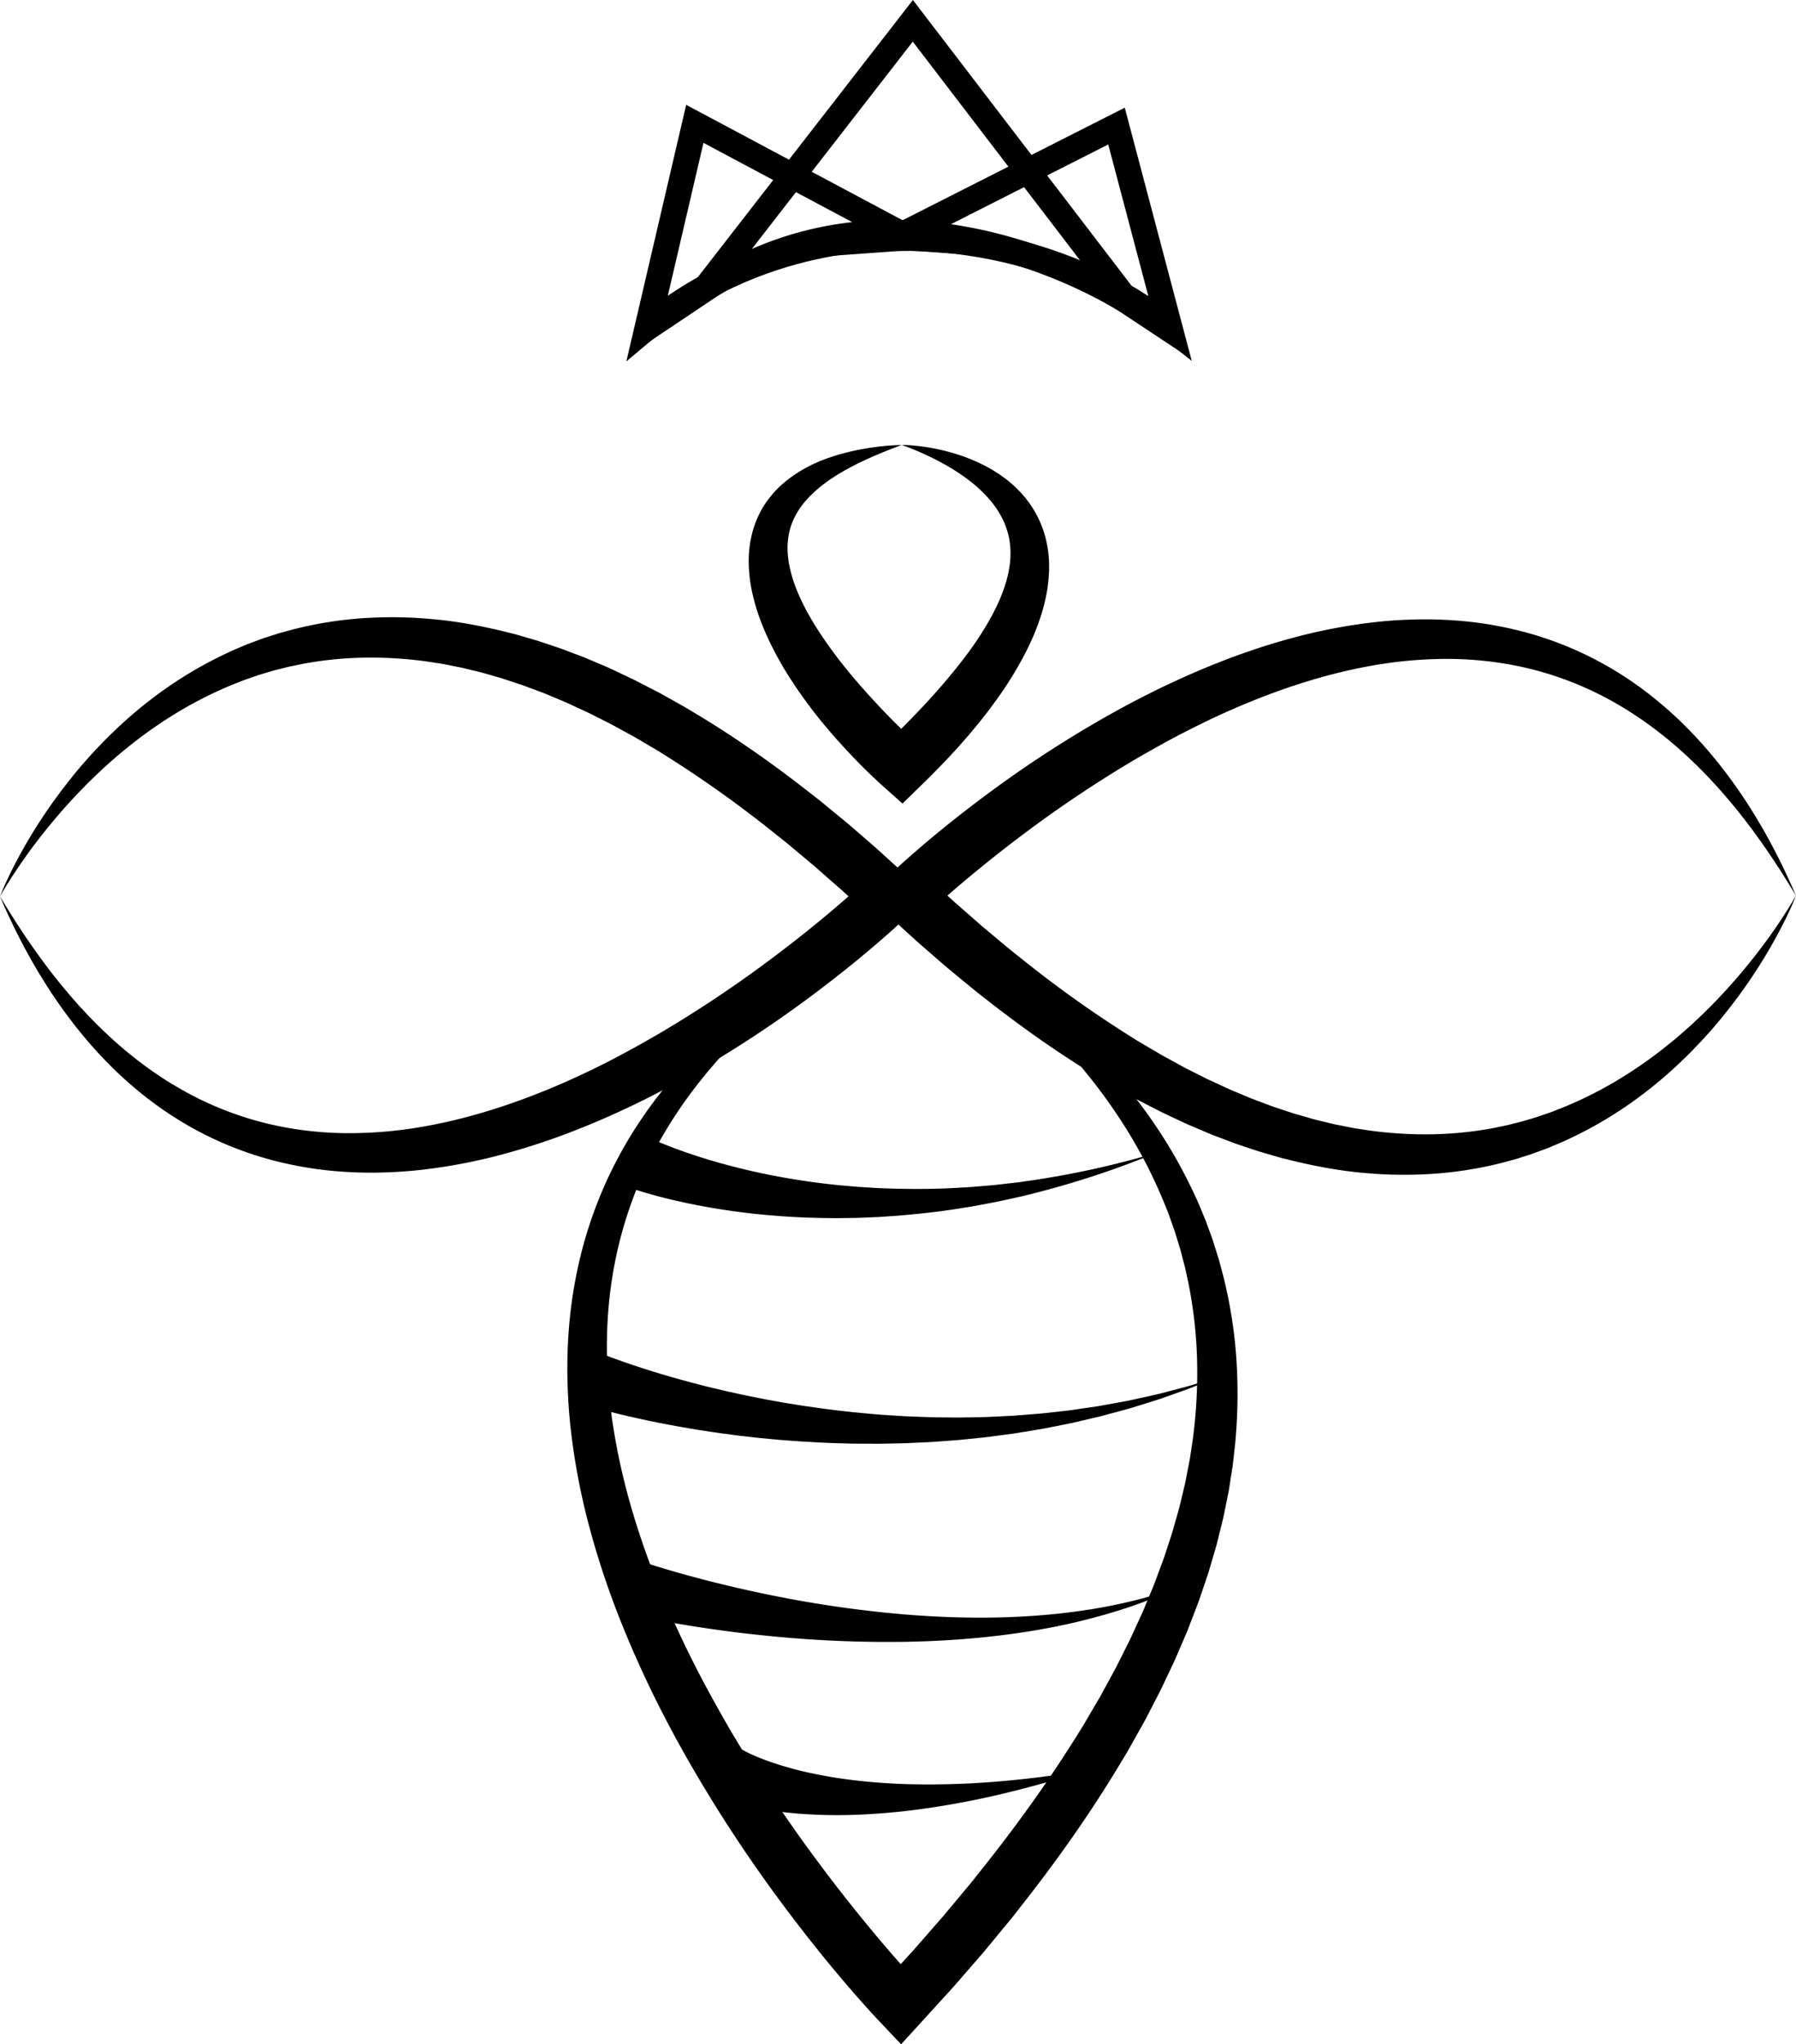
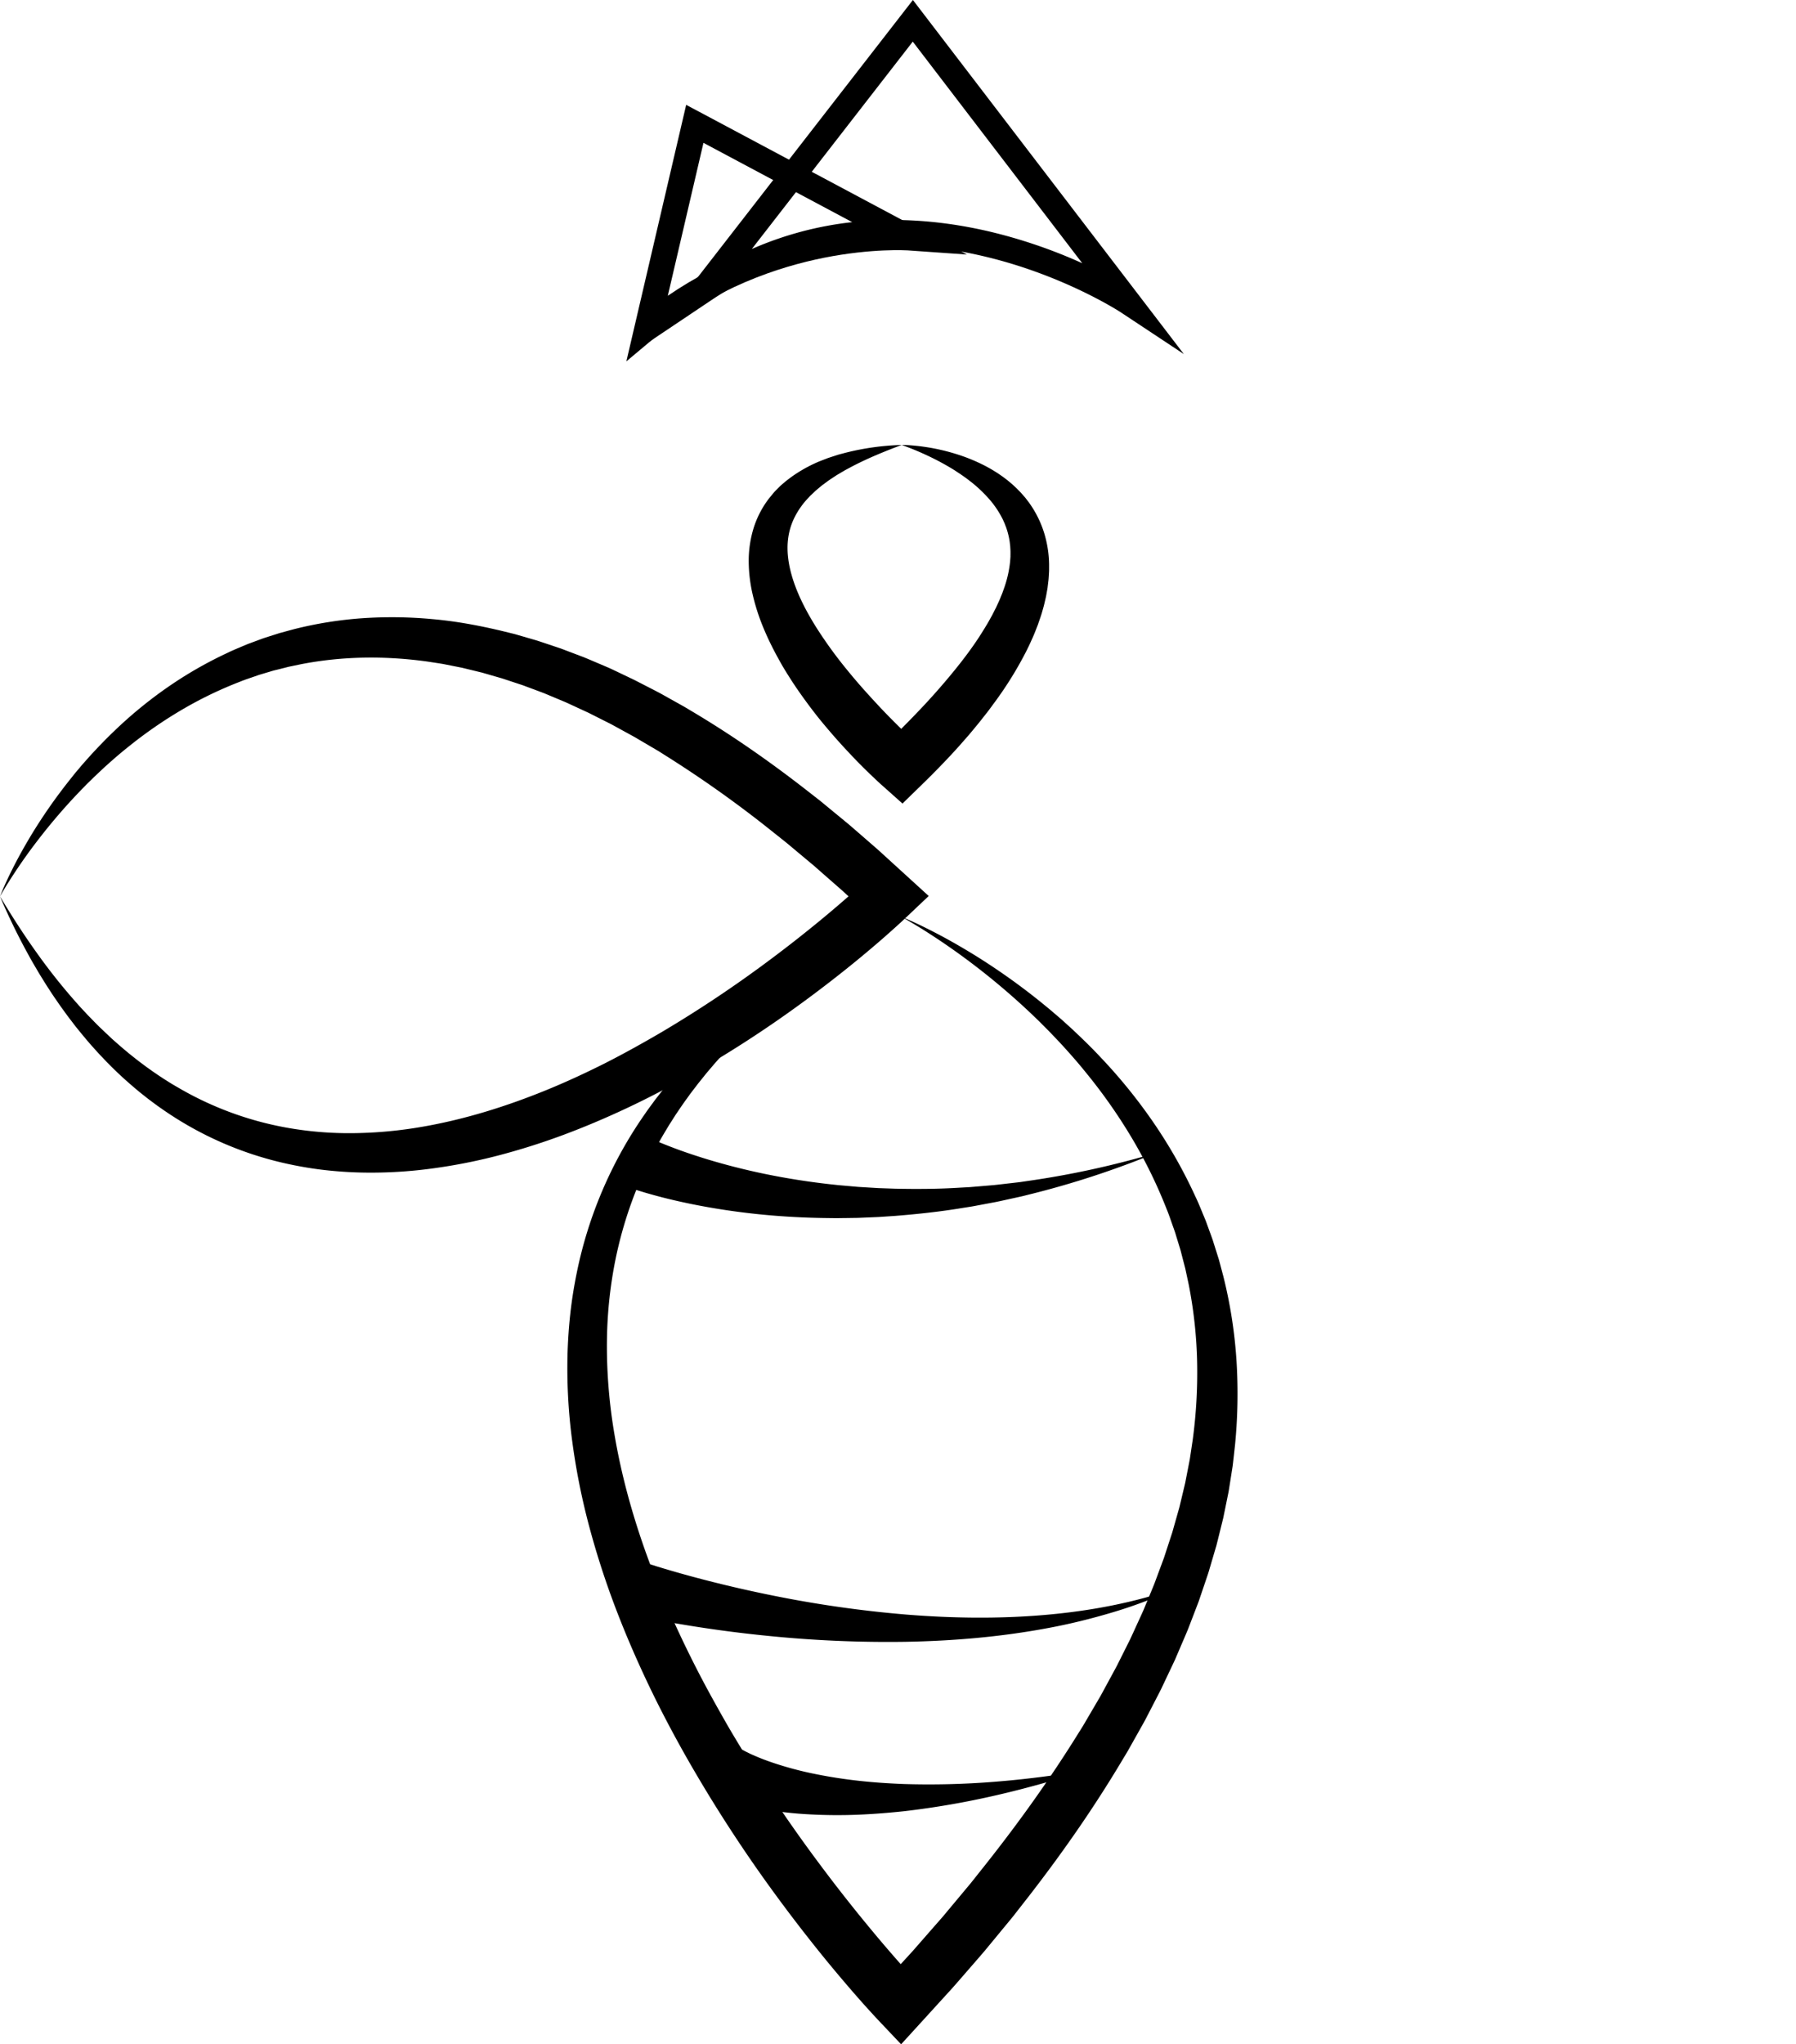
<svg xmlns="http://www.w3.org/2000/svg" viewBox="0 0 2050.14 2332.56">
  <g id="Layer_2" data-name="Layer 2">
    <g id="Layer_1-2" data-name="Layer 1">
      <path d="M1028.17,1045.74c14.43,5.87,28.44,12.77,42.27,20s27.37,15.08,40.73,23.23a747,747,0,0,1,76.79,54.32l9.14,7.47c3,2.51,6,5.1,9,7.65l4.49,3.85c1.51,1.27,2.94,2.63,4.41,3.94l8.76,7.94c11.51,10.8,22.86,21.8,33.65,33.39a605.33,605.33,0,0,1,59.83,74.11,564.61,564.61,0,0,1,47.25,83.5c3.51,7.23,6.43,14.73,9.53,22.15l2.3,5.58c.72,1.88,1.39,3.78,2.08,5.67l4.14,11.35c.68,1.9,1.4,3.78,2,5.7l1.82,5.76,3.64,11.54c.59,1.93,1.27,3.83,1.76,5.79l1.56,5.85,3.11,11.71a537.93,537.93,0,0,1,15,95.73,601.58,601.58,0,0,1-1.65,96.89c-.9,8-1.75,16.06-2.73,24.07l-3.76,23.9c-.34,2-.59,4-1,6l-1.2,5.92-2.41,11.84-2.43,11.84-2.9,11.71-2.9,11.71-1.47,5.85c-.46,2-1.1,3.87-1.64,5.8l-6.81,23.12c-1.07,3.88-2.42,7.65-3.69,11.45l-3.86,11.39-3.86,11.4c-.61,1.91-1.35,3.77-2.06,5.64l-2.15,5.6-8.62,22.43c-3,7.4-6.26,14.71-9.38,22.07l-4.72,11c-.76,1.85-1.62,3.65-2.47,5.45l-2.56,5.41-10.25,21.64c-1.66,3.64-3.53,7.15-5.35,10.69l-5.48,10.62-5.49,10.62c-1.84,3.53-3.61,7.11-5.6,10.55l-11.69,20.8-5.85,10.4c-2,3.44-4.09,6.81-6.13,10.21-32.52,54.62-68.85,106.64-107.6,156.53l-14.59,18.67c-1.22,1.55-2.42,3.13-3.66,4.65l-3.77,4.57-7.53,9.12-15.05,18.26-3.77,4.56c-1.25,1.53-2.51,3-3.81,4.52l-7.74,8.93-15.5,17.84c-5.18,5.93-10.3,11.93-15.66,17.69l-31.81,34.89-22.21,24.35-22.72-24-4.35-4.59-4.11-4.44-8.08-8.86q-8-8.89-15.78-17.86-15.6-18-30.61-36.29-30-36.74-58-75a1621.56,1621.56,0,0,1-103-159.24c-15.56-27.59-30.27-55.72-43.83-84.45s-26.09-58-37.29-87.86a953.35,953.35,0,0,1-29.07-91.29,771.93,771.93,0,0,1-18.61-94.41,628.93,628.93,0,0,1-5.4-96.47c.38-16.14,1.42-32.29,3.17-48.36s4.33-32.07,7.59-47.92a484.29,484.29,0,0,1,75.09-176.82l3.41-4.94,1.7-2.47,1.77-2.42,7.09-9.67,7.34-9.45,1.84-2.36,1.9-2.31,3.8-4.61c10.19-12.26,20.79-24.12,32-35.35l4.17-4.24,4.27-4.13c2.86-2.74,5.67-5.53,8.57-8.23,5.84-5.34,11.62-10.73,17.64-15.84s12-10.21,18.13-15.2c3.06-2.48,6.21-4.86,9.3-7.29s6.2-4.84,9.39-7.15l9.48-7c3.19-2.3,6.42-4.53,9.63-6.79,6.37-4.58,13-8.83,19.49-13.18,3.26-2.17,6.62-4.2,9.92-6.3l5-3.13c1.64-1.06,3.31-2.09,5-3.08,6.74-4,13.37-8.13,20.21-11.91a909.19,909.19,0,0,1,83.54-42m0,0c-26.87,15.68-53.18,32.15-78.52,49.89a814.13,814.13,0,0,0-72.82,56.89c-2.92,2.49-5.74,5.09-8.57,7.68s-5.68,5.15-8.46,7.79c-5.5,5.33-11.11,10.53-16.44,16s-10.64,11-15.88,16.5c-2.59,2.8-5.1,5.67-7.65,8.5l-3.8,4.26-3.7,4.35c-2.44,2.92-5,5.76-7.33,8.73l-7.15,8.87c-2.37,3-4.62,6-6.93,9-1.14,1.51-2.31,3-3.43,4.53l-3.31,4.61c-4.49,6.09-8.68,12.39-12.93,18.63l-6.09,9.54-1.52,2.38-1.45,2.43-2.91,4.84a464.37,464.37,0,0,0-60.62,167.7q-3.45,22.06-4.88,44.39c-.95,14.87-1.23,29.78-.92,44.69a602.42,602.42,0,0,0,8.57,89.17c10,59.09,27.8,117,50.46,173,11.34,28,24,55.6,37.52,82.75q10.17,20.37,21.11,40.37T833,1973a1690.94,1690.94,0,0,0,101.29,152.23q27.32,36.74,56.46,72.07,14.53,17.66,29.53,34.86,7.5,8.6,15.1,17l7.62,8.34,3.81,4.1,3.66,3.87-44.93.38,31.08-33.94c5.24-5.61,10.22-11.43,15.27-17.19l15.13-17.3,7.58-8.63c1.28-1.43,2.51-2.9,3.73-4.37L1082,2180l14.72-17.62,7.35-8.81,3.68-4.4c1.22-1.48,2.38-3,3.58-4.48l14.26-17.95c37.93-47.92,73.47-97.59,105.5-149.23,2-3.22,4.08-6.41,6-9.66l5.75-9.82,11.51-19.64c2-3.24,3.72-6.6,5.54-9.92l5.43-10,5.43-10c1.81-3.33,3.66-6.64,5.3-10l10.15-20.28,2.54-5.07c.85-1.69,1.71-3.37,2.47-5.1l4.71-10.29c3.12-6.87,6.35-13.7,9.39-20.6l8.64-20.88,2.16-5.23c.72-1.74,1.46-3.47,2.09-5.24l3.92-10.58,3.93-10.57c1.3-3.53,2.68-7,3.78-10.62l7-21.42c.56-1.79,1.22-3.55,1.7-5.36l1.52-5.41,3.07-10.82,3.07-10.82,2.62-10.92,2.6-10.92,1.31-5.46c.44-1.82.73-3.67,1.1-5.5l4.28-22c1.17-7.37,2.22-14.76,3.34-22.15a575.26,575.26,0,0,0,5.08-89.22,512.37,512.37,0,0,0-9.71-88.83l-2.35-11-1.18-5.48c-.36-1.83-.92-3.62-1.36-5.43l-2.82-10.86-1.4-5.43c-.5-1.81-1.08-3.58-1.62-5.38l-3.29-10.74c-.55-1.79-1.08-3.59-1.66-5.37l-1.87-5.3c-2.55-7-4.83-14.21-7.75-21.13a553.65,553.65,0,0,0-39.84-81.12,613.18,613.18,0,0,0-52.44-74.54c-9.56-11.91-19.75-23.32-30.14-34.58-5.31-5.52-10.52-11.15-16-16.54-2.71-2.71-5.39-5.46-8.14-8.14l-8.32-8q-16.77-15.83-34.46-30.74t-36.27-28.81q-18.56-13.9-38-26.73c-6.48-4.25-13-8.46-19.64-12.49s-13.3-8-20.14-11.73" />
      <path d="M1029.23,507.71c5.26,0,10.52.37,15.78.88s10.5,1.26,15.75,2.11a235.33,235.33,0,0,1,31.19,7.5,202.41,202.41,0,0,1,30.38,12.23,162.67,162.67,0,0,1,14.59,8.28c2.41,1.47,4.73,3.12,7.07,4.75,1.18.79,2.29,1.71,3.44,2.56s2.3,1.71,3.41,2.64c2.21,1.87,4.49,3.66,6.59,5.7l3.21,3,3.09,3.18c2.1,2.08,4,4.39,6,6.64,1,1.13,1.85,2.36,2.78,3.54s1.87,2.37,2.71,3.62a120.3,120.3,0,0,1,16.4,32.87,128.68,128.68,0,0,1,5.92,36.43l0,4.56c0,1.53,0,3.07-.09,4.56-.19,3-.32,6-.6,9l-1.06,8.93c-.49,2.92-1,5.84-1.55,8.76-.24,1.48-.6,2.89-.93,4.32l-1,4.29c-.63,2.9-1.45,5.67-2.25,8.47-1.54,5.65-3.53,11-5.39,16.49-2.1,5.29-4.08,10.71-6.48,15.81-1.17,2.58-2.3,5.19-3.51,7.74l-3.73,7.55a418.49,418.49,0,0,1-34.87,56.29l-4.84,6.57c-1.62,2.2-3.23,4.4-4.91,6.51-3.37,4.24-6.67,8.56-10.1,12.73s-6.86,8.33-10.35,12.45l-10.63,12.12c-14.33,16-29.26,31.25-44.52,46.07l-20.55,20-21.3-19-3.38-3-3.12-2.85-6.08-5.72q-6-5.73-11.85-11.55c-7.8-7.76-15.34-15.74-22.77-23.85S947.06,834.45,940,826s-13.82-17.25-20.37-26.22-12.92-18.13-18.89-27.64c-3-4.75-6-9.53-8.77-14.43L889.88,754l-2.06-3.73c-1.37-2.48-2.73-5-4-7.5a322.11,322.11,0,0,1-14.39-31.34A238.42,238.42,0,0,1,859,677.61a171.17,171.17,0,0,1-4.34-36.41,127.27,127.27,0,0,1,5.27-37.6,109.38,109.38,0,0,1,17.22-34c2-2.44,3.92-4.89,5.92-7.25s4.25-4.48,6.39-6.67,4.54-4,6.8-6l.85-.74.9-.68,1.78-1.36,3.56-2.69A164.76,164.76,0,0,1,933.5,527.2c2.6-1.11,5.25-2.07,7.85-3.1l3.91-1.51,4-1.31,7.9-2.56,8-2.11a293.42,293.42,0,0,1,64.12-8.9m0,0c-20.05,7.52-39.64,15.53-57.88,25.18l-6.79,3.65L958,540.43l-3.27,1.93-3.14,2.09c-2.09,1.41-4.21,2.74-6.23,4.19s-4,3-6,4.42l-1.48,1.1-1.4,1.18-2.79,2.35L930.94,560l-2.6,2.47-2.58,2.46c-.42.41-.87.8-1.27,1.23l-1.18,1.3a91.81,91.81,0,0,0-15.78,21.79,75.42,75.42,0,0,0-7.7,24c-2.4,16.51.51,34,6.46,51.33s14.94,34.45,25.31,51a490.62,490.62,0,0,0,34.86,48.19c6.34,7.78,12.84,15.49,19.56,23s13.55,15,20.55,22.38,14.13,14.58,21.36,21.68c3.61,3.55,7.26,7.07,10.92,10.51l5.51,5.12,5.25,4.78-41.85,1c14.51-14,28.74-28.19,42.5-42.68s26.87-29.39,39.27-44.63,24-30.92,33.85-47.18l3.71-6.08c1.2-2,2.3-4.1,3.46-6.15l1.72-3.09c.58-1,1.06-2.07,1.6-3.11l3.19-6.22c1.88-4.18,4-8.36,5.55-12.59l1.31-3.16c.46-1.06.76-2.12,1.16-3.18l1.13-3.18c.37-1.06.79-2.12,1.07-3.18a127.38,127.38,0,0,0,5.59-25.54c.18-1.08.21-2.12.29-3.18l.23-3.18c.12-1.07,0-2.11.07-3.16l0-3.17c0-2.09-.21-4.17-.29-6.29-.27-2-.44-4.15-.77-6.22a88.67,88.67,0,0,0-2.89-12.26c-.33-1-.62-2-1-3l-1.16-3-.57-1.51c-.2-.49-.44-1-.66-1.47l-1.34-3a107.78,107.78,0,0,0-14.78-22.4,156.92,156.92,0,0,0-20.54-19.78c-3.83-3-7.74-6-11.86-8.77-2-1.43-4.15-2.73-6.22-4.14s-4.22-2.71-6.4-4a295.61,295.61,0,0,0-27-14.24c-9.32-4.36-18.91-8.33-28.8-11.82" />
-       <path d="M2050.14,1021.9c-4.65,11.86-10.17,23.39-16,34.78s-12.11,22.53-18.67,33.53a605,605,0,0,1-43.92,63.33l-6.06,7.54c-2,2.51-4.14,5-6.21,7.43-4.1,5-8.5,9.73-12.78,14.59-8.78,9.5-17.74,18.89-27.19,27.82a493.68,493.68,0,0,1-60.53,49.58,460.8,460.8,0,0,1-68.46,39.29c-5.95,2.93-12.1,5.37-18.21,8l-4.58,1.92c-1.55.6-3.11,1.16-4.66,1.74l-9.34,3.46c-1.56.56-3.11,1.17-4.68,1.7l-4.74,1.53-9.49,3.05c-1.59.49-3.16,1.06-4.77,1.48l-4.81,1.3-9.64,2.61a442.52,442.52,0,0,1-78.88,12.71,495.67,495.67,0,0,1-79.9-1c-26.56-2.29-52.75-7.16-78.53-13.26l-9.65-2.36-4.83-1.19c-1.62-.38-3.18-.9-4.78-1.34l-19-5.54c-3.19-.88-6.3-2-9.43-3l-9.39-3.14-9.39-3.15c-1.58-.5-3.11-1.1-4.65-1.69l-4.61-1.75-18.47-7c-6.1-2.48-12.12-5.11-18.18-7.66l-9.08-3.86c-3-1.27-6-2.74-8.94-4.11l-17.81-8.39c-3-1.36-5.88-2.88-8.79-4.38l-8.74-4.48-8.74-4.49c-2.9-1.51-5.85-3-8.68-4.59l-17.11-9.57-8.55-4.79c-2.83-1.63-5.6-3.35-8.4-5-44.91-26.62-87.65-56.39-128.61-88.14l-15.33-12c-1.27-1-2.56-2-3.81-3l-3.75-3.08-7.48-6.17-15-12.34c-2.48-2.07-5-4.07-7.45-6.21l-7.33-6.34-14.63-12.7c-4.87-4.25-9.79-8.44-14.51-12.83l-28.6-26.08L990,1022.34l24-22.72,3.82-3.62,3.66-3.39,7.3-6.64q7.31-6.57,14.67-13,14.74-12.79,29.8-25.11,30.15-24.6,61.54-47.53A1318.29,1318.29,0,0,1,1265.57,816c22.68-12.73,45.8-24.77,69.43-35.85s47.72-21.32,72.28-30.46A781.19,781.19,0,0,1,1482.44,726a633.09,633.09,0,0,1,77.78-15,515.92,515.92,0,0,1,79.52-4.13q20,.57,39.86,2.8c13.26,1.51,26.44,3.7,39.49,6.46a397.37,397.37,0,0,1,145.36,62.69l4,2.83,2,1.42,2,1.47,7.91,5.88c5.17,4.06,10.36,8.07,15.33,12.35,10,8.44,19.71,17.22,28.85,26.51l3.46,3.45,3.36,3.53c2.24,2.37,4.5,4.7,6.7,7.09,4.35,4.83,8.74,9.61,12.89,14.58s8.3,9.94,12.35,15c2,2.53,3.94,5.13,5.91,7.69s3.93,5.11,5.8,7.74l5.67,7.83c1.87,2.62,3.67,5.29,5.5,7.93,3.72,5.26,7.15,10.7,10.66,16.07,1.75,2.69,3.39,5.46,5.08,8.18s3.41,5.43,5,8.21c3.22,5.54,6.55,11,9.59,16.64a722.3,722.3,0,0,1,33.57,68.74m0,0c-13.1-21.82-26.79-43.18-41.5-63.72a672.58,672.58,0,0,0-47-59c-2.05-2.36-4.19-4.64-6.33-6.93s-4.23-4.59-6.41-6.83c-4.39-4.44-8.66-9-13.16-13.29s-9-8.59-13.55-12.82c-2.29-2.09-4.65-4.11-7-6.17l-3.49-3.06-3.57-3c-2.39-2-4.72-4-7.15-5.9l-7.26-5.76c-2.42-1.91-4.93-3.72-7.38-5.58-1.24-.92-2.45-1.86-3.7-2.76l-3.77-2.66c-5-3.61-10.13-7-15.22-10.39l-7.79-4.89L1854,808l-2-1.16-4-2.33a377.6,377.6,0,0,0-136.24-48.22c-11.92-1.8-23.92-3-36-3.75s-24.12-.86-36.19-.55a490.72,490.72,0,0,0-72.22,7.3c-47.87,8.34-94.81,23-140.28,41.5C1404.38,810,1382,820.36,1360,831.42q-16.55,8.33-32.79,17.26T1294.91,867a1384,1384,0,0,0-123.79,82.63q-29.89,22.27-58.64,46-14.38,11.82-28.37,24-7,6.11-13.84,12.29l-6.77,6.19-3.31,3.08-3.1,2.93-.38-44.93,27.65,25.33c4.57,4.28,9.31,8.33,14,12.45l14.09,12.33,7,6.18c2.33,2.08,4.76,4,7.14,6l14.35,12,7.17,6,3.58,3c1.2,1,2.44,1.94,3.65,2.92l14.61,11.62a1315.77,1315.77,0,0,0,121.3,86.05c2.62,1.64,5.21,3.33,7.85,4.93l8,4.68,16,9.39c2.63,1.62,5.35,3,8,4.53l8.09,4.43,8.1,4.43c2.7,1.48,5.38,3,8.14,4.33l16.46,8.29,4.11,2.07c1.37.7,2.74,1.4,4.14,2l8.34,3.85c5.57,2.55,11.11,5.19,16.71,7.68l16.92,7.06,4.24,1.77c1.41.59,2.81,1.19,4.25,1.7l8.57,3.22,8.57,3.22c2.85,1.06,5.7,2.19,8.6,3.09l17.35,5.73c1.45.46,2.88,1,4.35,1.4l4.38,1.25,8.76,2.52,8.76,2.53,8.84,2.15,8.84,2.15,4.43,1.07c1.47.37,3,.61,4.45.92l17.82,3.54c6,1,12,1.85,17.93,2.79,47.87,6.65,96.68,6.25,144.21-3l8.88-1.85,4.45-.92c1.48-.29,2.93-.73,4.41-1.08l8.81-2.23,4.41-1.11c1.46-.39,2.91-.86,4.36-1.28l8.72-2.61c1.46-.44,2.92-.86,4.37-1.32l4.3-1.49c5.73-2,11.55-3.84,17.18-6.17a451.79,451.79,0,0,0,66.09-31.89,501.34,501.34,0,0,0,61-42.19c9.76-7.7,19.12-15.93,28.37-24.31,4.53-4.29,9.16-8.5,13.59-12.92,2.23-2.19,4.49-4.35,6.7-6.58l6.56-6.72a667.93,667.93,0,0,0,49.15-57.26q11.52-15,22.17-30.79c3.53-5.25,7-10.54,10.39-15.93s6.68-10.8,9.79-16.35" />
      <path d="M0,1022.82C4.65,1011,10.17,999.43,16,988s12.1-22.53,18.67-33.54a605.9,605.9,0,0,1,43.92-63.32l6-7.55c2-2.5,4.15-5,6.22-7.42,4.1-5,8.5-9.73,12.78-14.59,8.78-9.5,17.74-18.89,27.18-27.82a493.61,493.61,0,0,1,60.54-49.58,460.8,460.8,0,0,1,68.46-39.29c5.94-2.93,12.1-5.37,18.2-8l4.59-1.92c1.55-.6,3.11-1.16,4.66-1.74l9.34-3.46c1.56-.56,3.11-1.17,4.68-1.7l4.74-1.53,9.49-3c1.59-.49,3.16-1.06,4.77-1.48l4.81-1.31,9.64-2.61a443.28,443.28,0,0,1,78.88-12.71,495.67,495.67,0,0,1,79.9,1c26.56,2.29,52.74,7.16,78.53,13.26l9.65,2.36,4.83,1.19c1.62.38,3.18.9,4.78,1.34l19.05,5.54c3.19.88,6.3,2,9.43,3l9.39,3.15,9.39,3.15c1.58.5,3.11,1.1,4.65,1.68l4.61,1.76,18.47,7c6.09,2.47,12.11,5.1,18.18,7.66l9.07,3.86c3,1.27,6,2.74,8.94,4.11L720.27,774c3,1.36,5.88,2.88,8.79,4.37l8.74,4.49,8.74,4.49c2.9,1.51,5.85,3,8.68,4.58l17.11,9.57,8.55,4.79c2.83,1.64,5.6,3.35,8.4,5,44.91,26.63,87.65,56.4,128.61,88.15l15.32,11.95c1.27,1,2.57,2,3.82,3l3.74,3.09,7.49,6.17,15,12.34c2.48,2.07,5,4.07,7.45,6.2l7.33,6.34,14.63,12.71c4.86,4.25,9.78,8.44,14.51,12.83l28.6,26.07,24.35,22.21-24,22.72-3.82,3.62-3.65,3.39-7.3,6.64q-7.3,6.57-14.67,13-14.76,12.81-29.8,25.12-30.15,24.6-61.54,47.53a1320.1,1320.1,0,0,1-130.79,84.36c-22.68,12.73-45.8,24.77-69.43,35.85s-47.72,21.32-72.28,30.46a781.19,781.19,0,0,1-75.16,23.68,633.09,633.09,0,0,1-77.78,15,515.92,515.92,0,0,1-79.52,4.12q-20-.55-39.87-2.8c-13.25-1.5-26.43-3.69-39.48-6.45a397.22,397.22,0,0,1-145.36-62.7l-4.05-2.83-2-1.41-2-1.47-7.92-5.88c-5.16-4.06-10.35-8.08-15.32-12.35-10-8.45-19.71-17.22-28.85-26.51l-3.46-3.45-3.37-3.53c-2.23-2.37-4.5-4.7-6.69-7.09-4.35-4.83-8.74-9.61-12.9-14.58s-8.3-9.94-12.34-15c-2-2.52-3.94-5.12-5.91-7.68s-3.93-5.12-5.8-7.74l-5.68-7.83c-1.86-2.62-3.66-5.29-5.5-7.94-3.71-5.25-7.14-10.69-10.65-16.07-1.75-2.69-3.39-5.45-5.09-8.17s-3.4-5.43-5-8.21c-3.22-5.55-6.55-11-9.59-16.64A723.47,723.47,0,0,1,0,1022.82m0,0c13.1,21.82,26.79,43.18,41.5,63.72a672.58,672.58,0,0,0,47,59c2,2.36,4.19,4.64,6.33,6.93s4.23,4.59,6.41,6.83c4.39,4.44,8.65,9,13.16,13.29s9,8.58,13.55,12.81c2.29,2.1,4.65,4.12,7,6.17l3.49,3.07,3.57,3c2.39,2,4.72,4,7.15,5.91l7.26,5.76c2.42,1.91,4.92,3.71,7.38,5.57,1.23.92,2.45,1.86,3.7,2.76l3.77,2.67c5,3.61,10.13,7,15.22,10.38l7.78,4.89,1.95,1.22,2,1.17,4,2.33a377.6,377.6,0,0,0,136.24,48.22q17.88,2.68,36,3.75t36.19.54a490.44,490.44,0,0,0,72.21-7.29c47.87-8.34,94.82-23,140.29-41.5,22.75-9.28,45.12-19.62,67.17-30.69Q706.71,1205,723,1196t32.26-18.34A1386.2,1386.2,0,0,0,879,1095.07q29.9-22.27,58.64-46Q952,1037.23,966,1025q7-6.09,13.83-12.28l6.77-6.19,3.32-3.09,3.09-2.92.39,44.93-27.65-25.34c-4.57-4.27-9.32-8.32-14-12.44l-14.09-12.34-7-6.18c-2.33-2.08-4.77-4-7.14-6l-14.35-12-7.17-6-3.59-3c-1.2-1-2.43-1.94-3.64-2.92l-14.61-11.62a1312.65,1312.65,0,0,0-121.31-86.05c-2.61-1.64-5.2-3.33-7.84-4.93l-8-4.69-15.95-9.38c-2.63-1.62-5.36-3-8.05-4.53l-8.1-4.43-8.09-4.44c-2.7-1.47-5.39-3-8.15-4.32l-16.45-8.29-4.12-2.07c-1.36-.7-2.73-1.4-4.13-2l-8.34-3.86c-5.57-2.54-11.11-5.18-16.71-7.67L628,793.87l-4.24-1.77c-1.41-.59-2.82-1.2-4.25-1.71L611,787.18,602.39,784c-2.86-1.06-5.7-2.2-8.6-3.09l-17.35-5.74c-1.45-.46-2.88-1-4.35-1.39l-4.38-1.25L559,770l-8.76-2.53-8.84-2.15-8.84-2.15-4.43-1.08c-1.47-.36-3-.6-4.45-.91l-17.82-3.54c-6-1-11.95-1.85-17.93-2.79-47.87-6.65-96.68-6.25-144.21,3l-8.88,1.85-4.45.92c-1.49.29-2.94.73-4.41,1.08l-8.81,2.23L312.71,765c-1.47.39-2.91.86-4.36,1.28l-8.73,2.61c-1.45.44-2.91.86-4.36,1.32L291,771.71c-5.72,2-11.55,3.84-17.18,6.17a452.17,452.17,0,0,0-66.08,31.89,502.39,502.39,0,0,0-61,42.18c-9.76,7.71-19.13,15.93-28.37,24.32-4.53,4.29-9.16,8.5-13.59,12.92-2.23,2.19-4.5,4.35-6.7,6.58l-6.56,6.72a666.41,666.41,0,0,0-49.15,57.26q-11.54,15-22.17,30.78c-3.53,5.26-7,10.55-10.39,15.94S3.11,1017.26,0,1022.82" />
      <path d="M842.34,1993.33l-.29-.13.13.1.26.21.87.58c.62.4,1.36.83,2,1.25l2.27,1.29,2.41,1.28c1.59.86,3.34,1.66,5,2.51s3.48,1.62,5.25,2.4c7.1,3.15,14.6,6,22.27,8.58a391.52,391.52,0,0,0,47.82,12.73c16.39,3.35,33.12,5.92,50,7.79s34,3,51.17,3.68a935.79,935.79,0,0,0,103.76-2.56c34.7-2.73,69.41-7.23,104-13-33.37,10.76-67.22,20.38-101.64,28.29a959.28,959.28,0,0,1-104.9,18.22c-17.77,1.92-35.67,3.35-53.71,4.07s-36.22.6-54.52-.38a442.17,442.17,0,0,1-55.28-6.27c-9.29-1.66-18.6-3.67-28-6.26-2.35-.64-4.72-1.35-7.09-2s-4.75-1.48-7.18-2.33l-3.63-1.28-3.71-1.4c-1.29-.53-2.53-1-3.87-1.6l-2-.91-1.18-.56-.59-.29-1-.53Z" />
      <path d="M731.63,1781.42l2,.69,2.2.74,4.49,1.46,9.11,2.88q9.16,2.82,18.45,5.51,18.55,5.38,37.37,10.22,37.59,9.69,75.79,17.4a1320.72,1320.72,0,0,0,154.31,22c51.87,4.13,104.14,4.86,156.2.45s103.91-14,153.68-31.64q-17.94,8.32-36.49,15.44t-37.62,12.83q-19.07,5.73-38.45,10.45t-39,8.28c-52.4,9.67-105.79,14.19-159.21,15.18a1358.64,1358.64,0,0,1-160.28-7q-40-4-79.8-10.24-19.92-3.11-39.81-6.79-9.94-1.85-19.92-3.88l-10-2.11-5.05-1.11-2.56-.59-2.74-.65Z" />
-       <path d="M681.63,1542.41l1,.43,1.19.48c.78.33,1.58.66,2.42,1,1.67.65,3.3,1.32,5,2l5.09,2,5.15,1.89c6.89,2.53,13.87,5,20.89,7.32,3.49,1.21,7,2.34,10.56,3.48s7.06,2.3,10.62,3.37l10.67,3.28,10.73,3.13c7.14,2.14,14.37,4,21.57,6s14.46,3.74,21.7,5.61l21.84,5.18c7.32,1.59,14.63,3.24,22,4.79q44,9.21,88.75,15.06c7.45,1.08,14.92,1.87,22.39,2.72l11.21,1.27c3.74.42,7.48.69,11.23,1.05l11.24,1c3.75.33,7.5.71,11.26.91l22.54,1.46c1.88.14,3.76.21,5.64.28l5.65.21,11.29.44c3.77.12,7.54.33,11.31.38l11.3.13,11.32.12,5.66.07,5.66-.09,22.65-.39c3.78,0,7.54-.3,11.31-.45l11.33-.53,11.33-.54c3.77-.24,7.53-.58,11.3-.86,7.54-.61,15.09-1.16,22.64-1.81l22.57-2.52,5.65-.63c1.88-.21,3.77-.39,5.64-.69l11.25-1.65,11.26-1.64,5.63-.83,2.82-.41,2.8-.5,22.4-4.09,5.61-1,2.81-.51,2.78-.61,11.13-2.46,11.14-2.46,5.57-1.23c1.87-.4,3.72-.82,5.56-1.32l22.1-5.78c3.67-1,7.39-1.87,11-2.95l10.94-3.32,21.91-6.67-21.28,8.5-10.65,4.25c-3.57,1.39-7.2,2.59-10.79,3.89l-21.66,7.66c-1.8.67-3.63,1.24-5.46,1.8l-5.48,1.71-11,3.42-11,3.42-2.74.85-2.78.76-5.55,1.5-22.23,6-2.79.75-2.8.66-5.61,1.31-11.23,2.62-11.23,2.63c-1.87.47-3.76.82-5.65,1.19l-5.66,1.12-22.65,4.49c-7.59,1.31-15.2,2.52-22.8,3.79-3.81.61-7.61,1.27-11.42,1.85l-11.46,1.52-11.48,1.52c-3.82.48-7.64,1.09-11.48,1.43l-23,2.35-5.76.58-5.78.43-11.56.85-11.57.85c-3.86.28-7.72.39-11.58.59l-11.59.53-5.8.27c-1.93.1-3.86.18-5.8.2l-23.21.47c-3.88.12-7.75.06-11.62,0l-11.62,0c-3.87,0-7.75,0-11.62-.1l-11.62-.33c-7.75-.22-15.51-.38-23.25-.85q-46.5-2.12-92.86-7.76t-92.34-14.77l-11.5-2.32-11.47-2.49c-3.84-.81-7.65-1.71-11.48-2.6s-7.64-1.76-11.46-2.72q-11.46-2.8-22.94-5.92l-5.74-1.58-5.77-1.66c-1.92-.54-3.88-1.15-5.83-1.73l-3-.92-1.5-.47-1.71-.56Z" />
      <path d="M735.74,1295.57c.19.13.9.48,1.44.75s1.21.59,1.83.89l1.89.9,2,.9c2.6,1.21,5.34,2.36,8,3.55s5.49,2.3,8.27,3.41,5.57,2.22,8.4,3.28c11.25,4.33,22.81,8.2,34.46,11.89,23.34,7.27,47.21,13.41,71.4,18.39s48.72,8.84,73.42,11.63l9.26,1c3.1.33,6.2.56,9.29.84l9.31.82,4.65.41c1.56.12,3.11.19,4.67.29l18.67,1.13,18.72.64c25,.55,50.06.41,75.11-1.2l9.41-.51c3.13-.19,6.26-.51,9.39-.75l18.8-1.59c6.26-.64,12.5-1.42,18.76-2.12l9.39-1.08c3.14-.34,6.24-.89,9.36-1.32A1016.9,1016.9,0,0,0,1320,1315.36a1023.06,1023.06,0,0,1-145.4,47.63c-3.11.76-6.21,1.63-9.34,2.3l-9.39,2.07c-6.27,1.36-12.53,2.79-18.82,4.09l-18.94,3.56c-3.16.58-6.32,1.23-9.49,1.74l-9.53,1.5c-25.4,4.25-51.07,7-76.85,9.08l-19.37,1.31-19.41.8c-1.62.06-3.24.15-4.86.19l-4.86.07-9.73.14c-3.25,0-6.5.12-9.74.11l-9.74-.12c-26-.28-52-1.67-78.06-4.33s-52-6.55-77.87-11.81c-12.93-2.68-25.85-5.6-38.75-9.1-3.23-.85-6.46-1.79-9.69-2.68s-6.47-1.92-9.71-2.89-6.48-2-9.79-3.18l-2.46-.83-2.52-.9c-.85-.3-1.66-.58-2.57-.93s-1.67-.62-2.93-1.14Z" />
      <path d="M715,412.33l68.27-292.7,320.48,170.79-67.89-4.74c-.38,0-40.11-2.55-95.32,8.44C890,304.2,815.56,328,748.32,384.4ZM803,163l-40.7,174.48c62.81-43.09,127.5-62.89,173.64-72,17.14-3.38,32.81-5.54,46.46-6.9Z" />
      <path d="M1351.35,404l-72-47.65c-.61-.4-63-41.16-151.87-62.86-117.78-28.78-224-12.27-315.58,49.08l-74.53,49.91L1042.09,0Zm-332.06-153c37.72,0,76.58,4.88,116,14.6a584.39,584.39,0,0,1,100.12,34.75L1041.93,47.5,858.21,284.11a391.52,391.52,0,0,1,116.7-30.86A419.92,419.92,0,0,1,1019.29,250.93Z" />
-       <path d="M1360.4,411.84l-34.22-27.2c-71.37-56.73-150.42-80.35-204.17-90.17-58.2-10.63-99.49-7.83-99.9-7.8l-71.93,5.19,333.75-169ZM1078.65,259.3c14.28,1.3,30.66,3.37,48.58,6.65,48.76,8.9,117.21,28.56,183.6,71.9l-45.77-173Z" />
    </g>
  </g>
</svg>